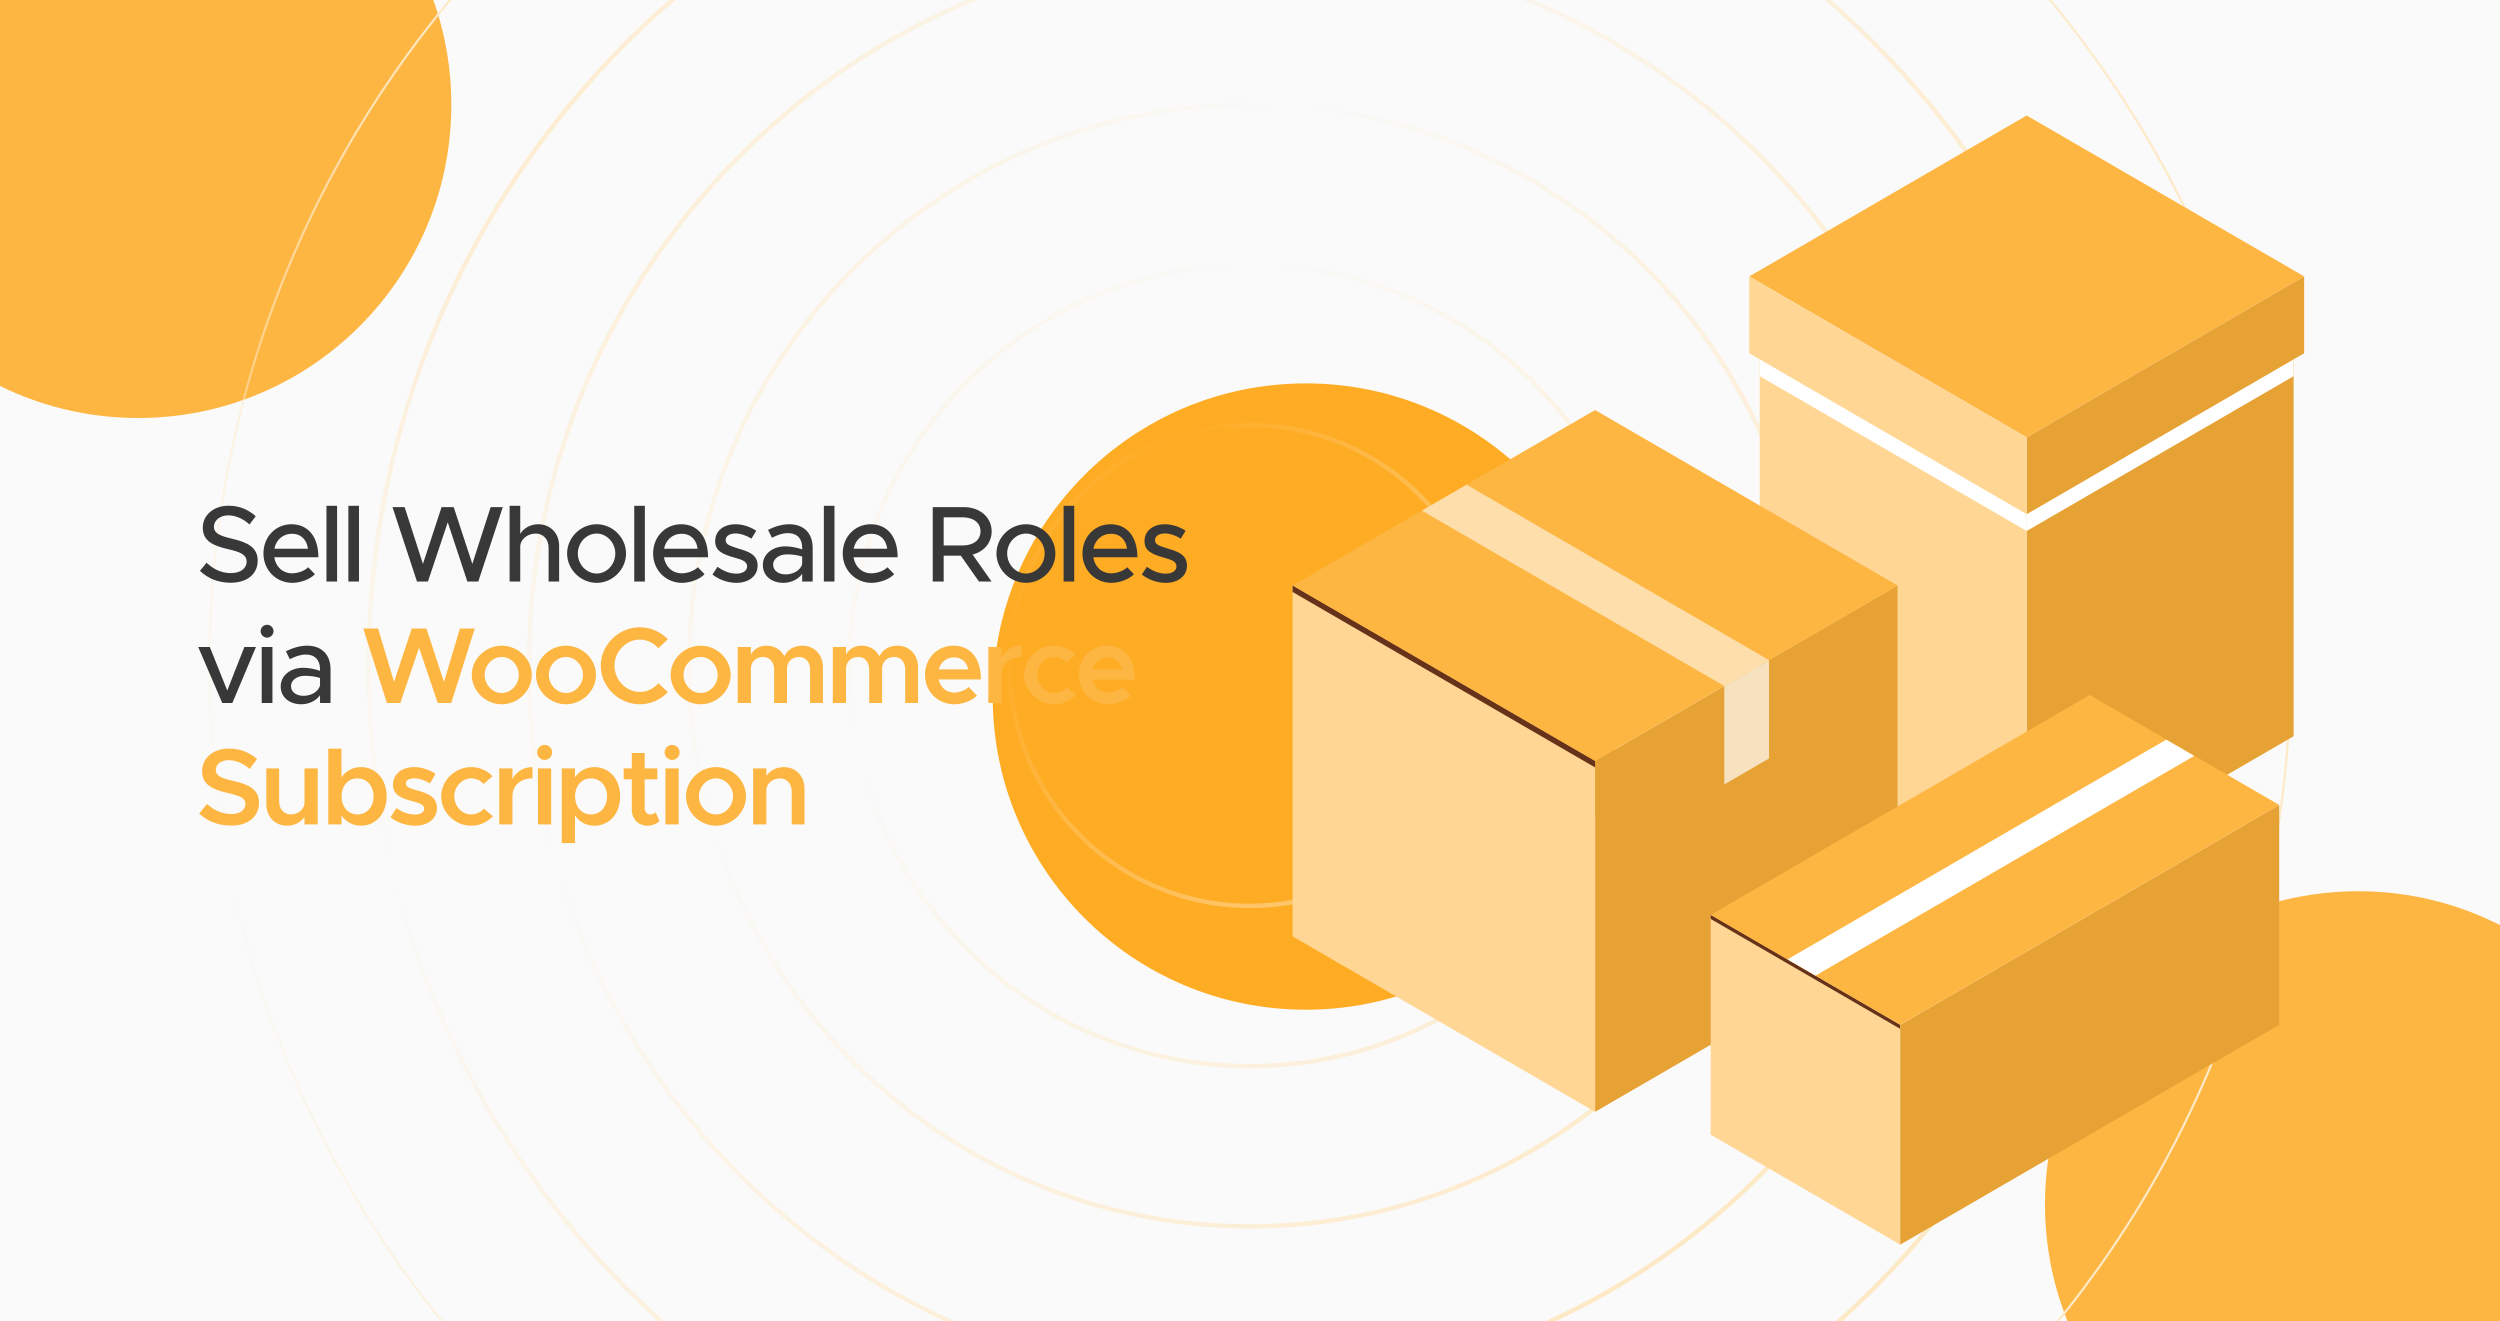
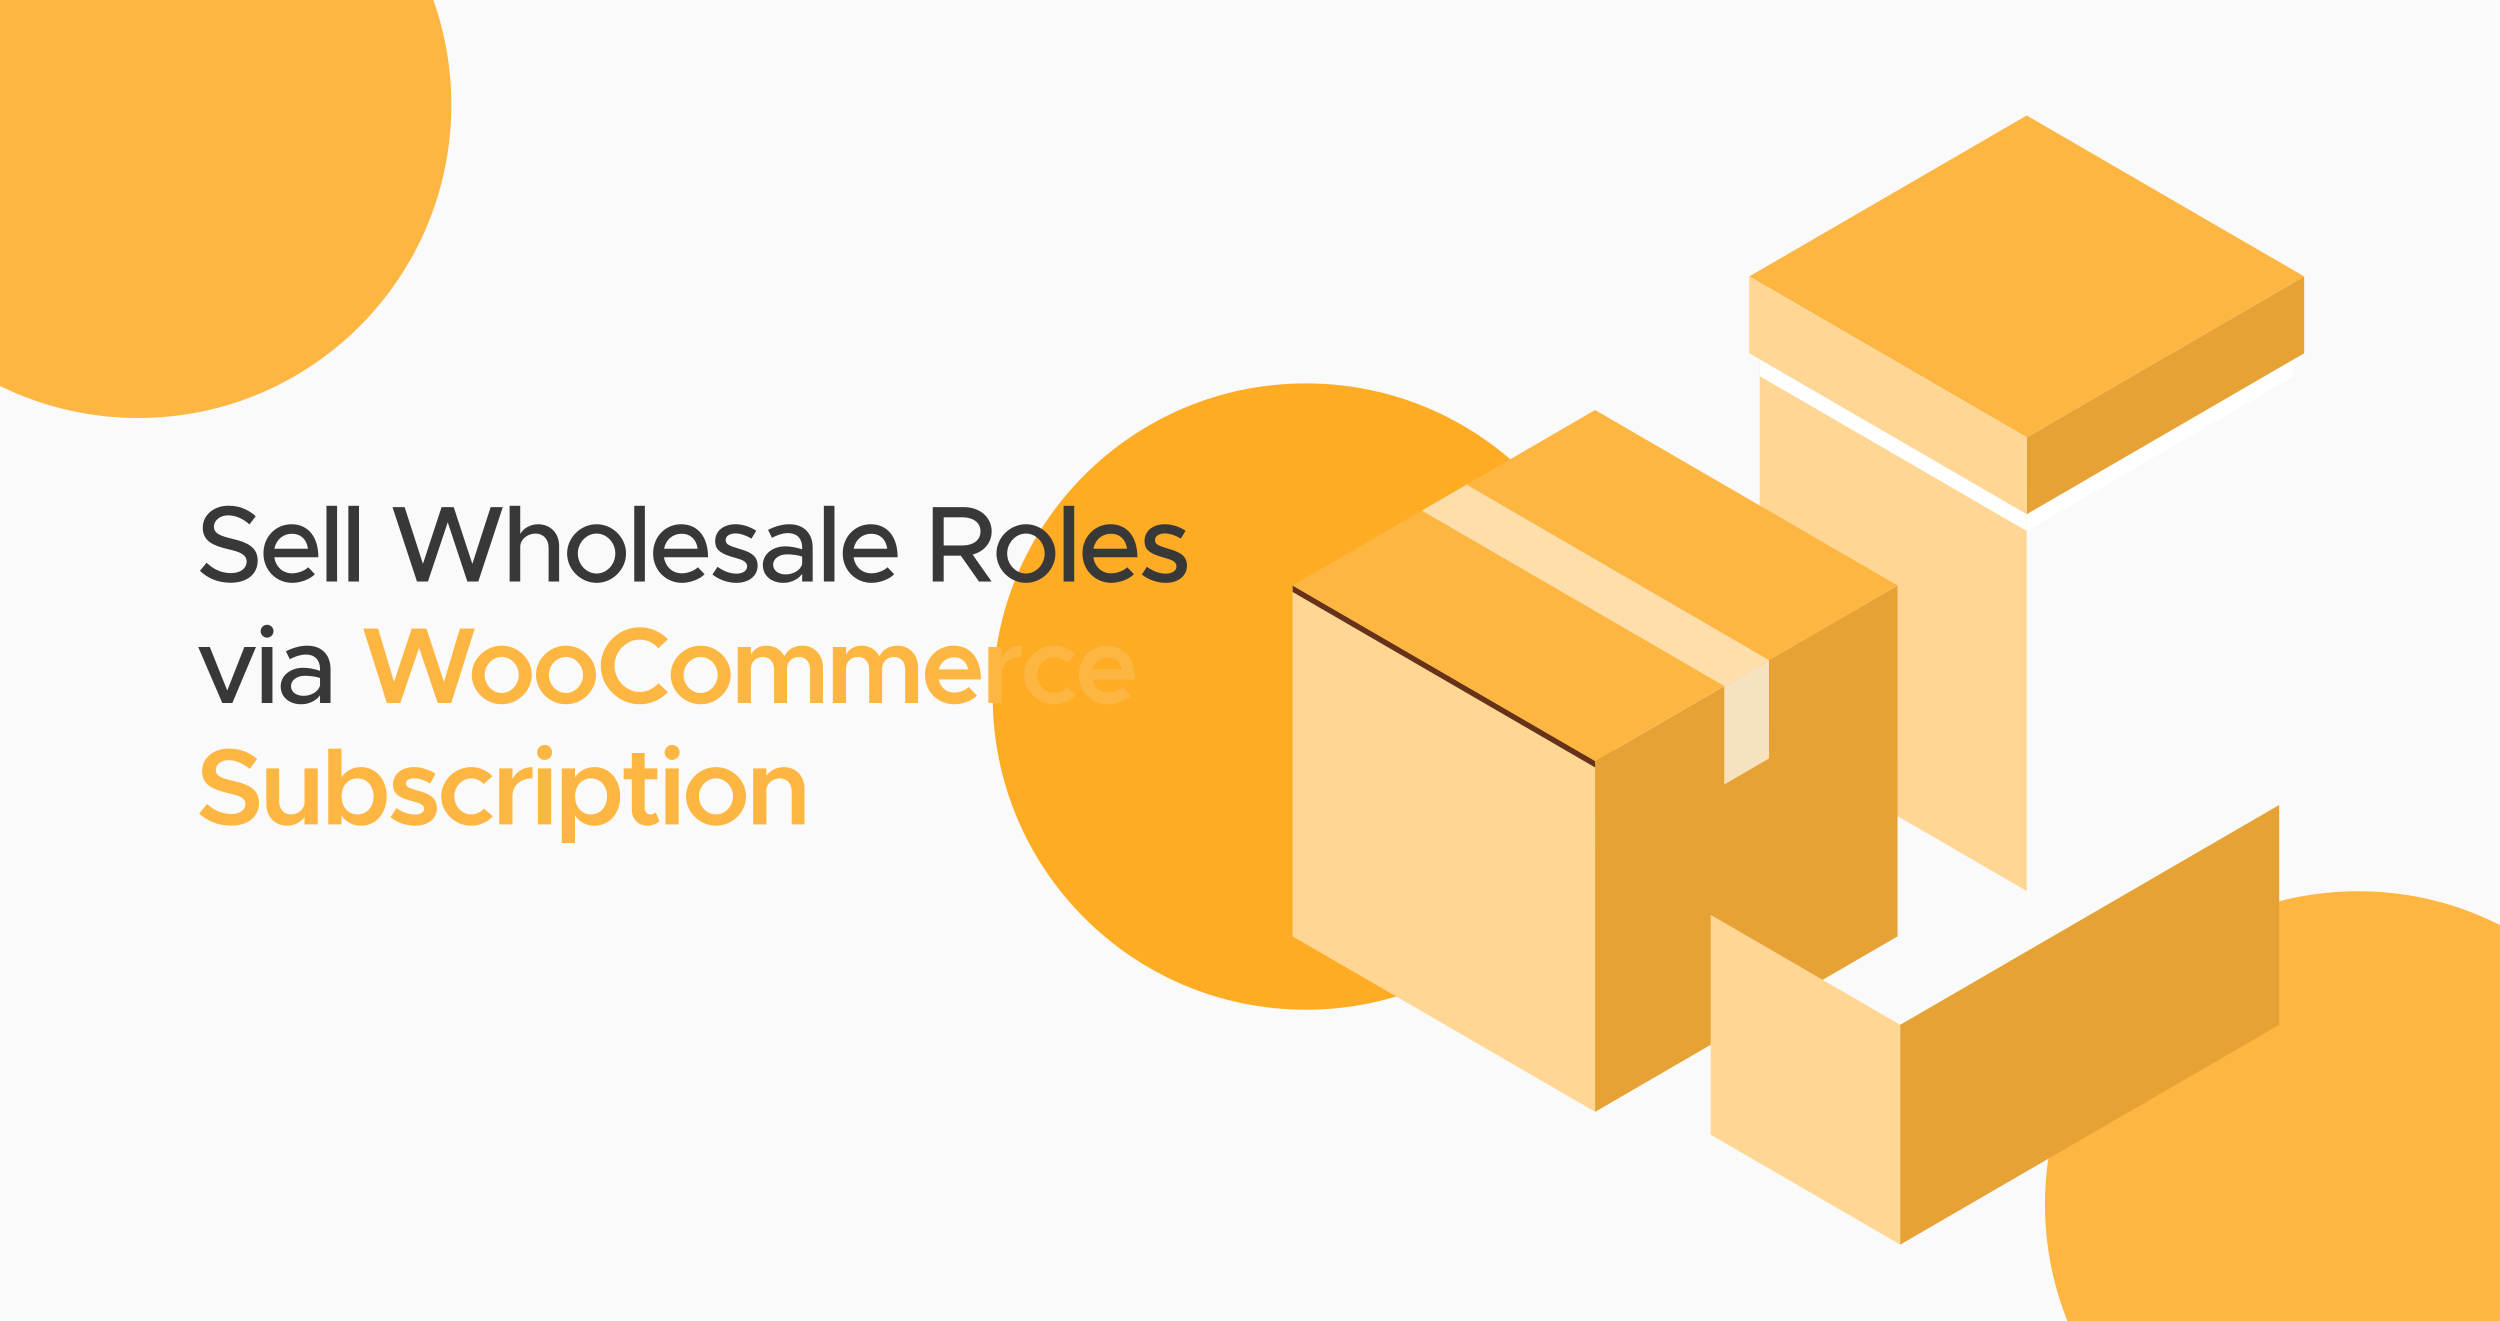
<svg xmlns="http://www.w3.org/2000/svg" width="350" height="185" viewBox="0 0 350 185" fill="none">
  <g clip-path="url(#clip0_944_720)">
    <rect width="350" height="185" fill="#FAFAFA" />
    <g filter="url(#filter0_f_944_720)">
      <circle cx="19.343" cy="14.677" r="43.843" fill="#FDB642" />
    </g>
    <g filter="url(#filter1_f_944_720)">
      <circle cx="182.819" cy="97.518" r="43.843" fill="#FFAC25" />
    </g>
    <g filter="url(#filter2_f_944_720)">
      <circle cx="330.142" cy="168.615" r="43.843" fill="#FDB642" />
    </g>
-     <path d="M208.5 93.167C208.5 111.669 193.501 126.667 175 126.667C156.499 126.667 141.501 111.669 141.501 93.167C141.501 74.666 156.499 59.668 175 59.668C193.501 59.668 208.5 74.666 208.5 93.167ZM175 126.976C193.672 126.976 208.808 111.839 208.808 93.167C208.808 74.496 193.672 59.359 175 59.359C156.328 59.359 141.192 74.496 141.192 93.167C141.192 111.839 156.328 126.976 175 126.976ZM230.935 93.167C230.935 124.06 205.892 149.103 175 149.103C144.108 149.103 119.065 124.06 119.065 93.167C119.065 62.275 144.108 37.232 175 37.232C205.892 37.232 230.935 62.275 230.935 93.167ZM175 149.411C206.063 149.411 231.244 124.23 231.244 93.167C231.244 62.105 206.063 36.923 175 36.923C143.937 36.923 118.756 62.105 118.756 93.167C118.756 124.23 143.937 149.411 175 149.411ZM253.371 93.167C253.371 136.451 218.283 171.539 175 171.539C131.717 171.539 96.629 136.451 96.629 93.167C96.629 49.884 131.717 14.796 175 14.796C218.283 14.796 253.371 49.884 253.371 93.167ZM175 171.847C218.454 171.847 253.68 136.621 253.68 93.167C253.68 49.714 218.454 14.487 175 14.487C131.546 14.487 96.32 49.714 96.32 93.167C96.32 136.621 131.546 171.847 175 171.847ZM275.807 93.167C275.807 148.842 230.674 193.974 175 193.974C119.326 193.974 74.193 148.842 74.193 93.167C74.193 37.493 119.326 -7.64 175 -7.64C230.674 -7.64 275.807 37.493 275.807 93.167ZM175 194.283C230.845 194.283 276.116 149.012 276.116 93.167C276.116 37.322 230.845 -7.949 175 -7.949C119.155 -7.949 73.884 37.322 73.884 93.167C73.884 149.012 119.155 194.283 175 194.283ZM298.243 93.167C298.243 161.233 243.065 216.41 175 216.41C106.935 216.41 51.757 161.233 51.757 93.167C51.757 25.102 106.935 -30.076 175 -30.076C243.065 -30.076 298.243 25.102 298.243 93.167ZM175 216.719C243.236 216.719 298.552 161.403 298.552 93.167C298.552 24.931 243.236 -30.384 175 -30.384C106.764 -30.384 51.448 24.931 51.448 93.167C51.448 161.403 106.764 216.719 175 216.719ZM320.679 93.167C320.679 173.624 255.456 238.846 175 238.846C94.544 238.846 29.321 173.624 29.321 93.167C29.321 12.711 94.544 -52.512 175 -52.512C255.456 -52.512 320.679 12.711 320.679 93.167Z" stroke="url(#paint0_radial_944_720)" stroke-width="0.309" />
    <g filter="url(#filter3_d_944_720)">
-       <path d="M321.107 100.737L283.737 122.414L283.735 59.421L321.105 37.742L321.107 100.737Z" fill="#E6A234" />
      <path d="M283.737 122.414L246.367 100.737V37.742L283.735 59.421L283.737 122.414Z" fill="#FFD693" />
      <path d="M322.582 36.368L283.735 58.902L244.889 36.368L283.735 13.834L322.582 36.368Z" fill="#FDB642" />
      <path d="M321.107 50.331L283.737 72.007L283.735 59.421L321.105 37.742L321.107 50.331Z" fill="white" />
      <path d="M283.737 72.007L246.367 50.331V37.742L283.735 59.421L283.737 72.007Z" fill="white" />
      <path d="M322.583 47.122L283.737 69.656L283.735 58.902L322.582 36.368L322.583 47.122Z" fill="#E6A234" />
      <path d="M283.737 69.656L244.889 47.122V36.368L283.735 58.902L283.737 69.656Z" fill="#FFD693" />
      <path d="M265.656 128.76L223.313 153.323L223.311 104.197L265.655 79.636L265.656 128.76Z" fill="#E6A234" />
      <path d="M223.311 153.323L180.967 128.76V79.636L223.311 104.197V153.323Z" fill="#FFD693" />
      <path d="M223.311 105.109L180.967 80.546V79.636L223.311 104.197V105.109Z" fill="#67321A" />
      <path d="M265.653 79.633L223.311 104.196L180.967 79.633L223.311 55.07L265.653 79.633Z" fill="#FDB642" />
      <path opacity="0.69" d="M241.4 107.483L247.658 103.853L247.656 90.112L241.4 93.741V107.483Z" fill="white" />
      <path opacity="0.55" d="M247.658 90.084L241.4 93.714L199.062 69.153L205.32 65.522L247.658 90.084Z" fill="white" />
      <path d="M266.027 171.917L239.497 156.527V125.748L266.029 141.138L266.027 171.917Z" fill="#FFD693" />
-       <path d="M266.027 141.708L239.497 126.32V125.748L266.029 141.138L266.027 141.708Z" fill="#67321A" />
      <path d="M319.088 141.138V110.358L292.556 125.748L266.029 141.138V171.917L292.558 156.528L319.088 141.138Z" fill="#E6A234" />
-       <path d="M319.088 110.36L292.558 94.969L266.029 110.358L239.497 125.748L266.027 141.138L292.556 125.748L319.088 110.36Z" fill="#FDB642" />
-       <path d="M250.248 131.981L254.168 134.255L307.194 103.491L303.275 101.216L250.248 131.981Z" fill="white" />
    </g>
    <path d="M32.285 81.584C30.541 81.584 29.1 80.977 27.993 79.915L28.918 78.778C29.843 79.658 30.935 80.234 32.346 80.234C33.787 80.234 34.53 79.476 34.53 78.641C34.53 77.656 33.665 77.276 31.921 76.882C29.798 76.382 28.387 75.745 28.387 73.864C28.387 72.12 29.904 70.8 31.997 70.8C33.605 70.8 34.803 71.392 35.804 72.272L34.924 73.424C34.045 72.62 32.998 72.15 31.936 72.15C30.769 72.15 29.95 72.893 29.95 73.728C29.95 74.698 30.844 75.032 32.558 75.441C34.636 75.927 36.077 76.624 36.077 78.49C36.077 80.249 34.742 81.584 32.285 81.584ZM40.902 80.264C41.721 80.264 42.676 79.9 43.146 79.415L44.087 80.386C43.389 81.129 42.024 81.599 40.917 81.599C38.733 81.599 36.883 79.885 36.883 77.474C36.883 75.123 38.627 73.394 40.795 73.394C43.192 73.394 44.572 75.214 44.572 78.02H38.399C38.596 79.324 39.552 80.264 40.902 80.264ZM40.856 74.728C39.643 74.728 38.657 75.547 38.414 76.822H43.116C42.949 75.608 42.206 74.728 40.856 74.728ZM45.706 81.417V70.816H47.192V81.417H45.706ZM48.772 81.417V70.816H50.259V81.417H48.772ZM58.378 81.417L54.95 70.998H56.649L59.212 78.945L61.82 70.998H63.519L66.128 78.945L68.691 70.998H70.39L66.962 81.417H65.43L62.685 73.121L59.909 81.417H58.378ZM75.335 73.394C77.064 73.394 78.278 74.653 78.278 76.427V81.417H76.806V76.685C76.806 75.517 76.063 74.698 75.001 74.698C73.819 74.698 72.833 75.532 72.833 76.549V81.417H71.346V70.816H72.833V74.744C73.303 73.955 74.258 73.394 75.335 73.394ZM83.535 81.599C81.29 81.599 79.394 79.718 79.394 77.489C79.394 75.259 81.29 73.394 83.535 73.394C85.764 73.394 87.645 75.259 87.645 77.489C87.645 79.718 85.764 81.599 83.535 81.599ZM83.535 80.295C84.945 80.295 86.143 79.021 86.143 77.489C86.143 75.972 84.945 74.698 83.535 74.698C82.094 74.698 80.896 75.972 80.896 77.489C80.896 79.021 82.094 80.295 83.535 80.295ZM88.795 81.417V70.816H90.281V81.417H88.795ZM95.456 80.264C96.275 80.264 97.231 79.9 97.701 79.415L98.641 80.386C97.943 81.129 96.578 81.599 95.471 81.599C93.287 81.599 91.437 79.885 91.437 77.474C91.437 75.123 93.181 73.394 95.35 73.394C97.746 73.394 99.126 75.214 99.126 78.02H92.954C93.151 79.324 94.106 80.264 95.456 80.264ZM95.411 74.728C94.197 74.728 93.211 75.547 92.969 76.822H97.67C97.504 75.608 96.76 74.728 95.411 74.728ZM103.096 81.599C101.944 81.599 100.685 81.189 99.745 80.431L100.457 79.354C101.291 79.961 102.186 80.31 103.111 80.31C103.991 80.31 104.598 79.9 104.598 79.294C104.598 78.566 103.794 78.338 102.823 78.065C101.018 77.565 100.124 77.049 100.124 75.775C100.108 74.334 101.307 73.394 102.975 73.394C103.991 73.394 105.022 73.743 105.872 74.304L105.204 75.411C104.446 74.941 103.657 74.683 102.975 74.683C102.201 74.683 101.595 75.017 101.595 75.608C101.595 76.215 102.08 76.397 103.4 76.806C104.689 77.186 106.069 77.61 106.069 79.172C106.069 80.659 104.81 81.599 103.096 81.599ZM110.498 73.394C112.607 73.394 113.774 74.728 113.774 76.67V81.417H112.303V80.34C111.727 81.159 110.65 81.599 109.694 81.599C108.026 81.599 106.798 80.628 106.798 79.097C106.798 77.534 108.208 76.488 109.937 76.488C110.711 76.488 111.545 76.655 112.303 76.912V76.67C112.303 75.684 111.848 74.638 110.286 74.638C109.512 74.638 108.754 74.941 108.072 75.29L107.526 74.183C108.648 73.621 109.634 73.394 110.498 73.394ZM109.983 80.416C110.953 80.416 112.045 79.931 112.303 78.96V77.913C111.666 77.716 110.938 77.61 110.165 77.61C109.118 77.61 108.238 78.202 108.238 79.051C108.238 79.9 108.997 80.416 109.983 80.416ZM115.339 81.417V70.816H116.825V81.417H115.339ZM122 80.264C122.819 80.264 123.775 79.9 124.245 79.415L125.185 80.386C124.487 81.129 123.122 81.599 122.015 81.599C119.831 81.599 117.981 79.885 117.981 77.474C117.981 75.123 119.725 73.394 121.894 73.394C124.29 73.394 125.67 75.214 125.67 78.02H119.498C119.695 79.324 120.65 80.264 122 80.264ZM121.955 74.728C120.741 74.728 119.755 75.547 119.513 76.822H124.214C124.048 75.608 123.304 74.728 121.955 74.728ZM138.833 74.395C138.833 76.002 137.741 77.231 136.164 77.641L138.818 81.417H137.059L134.511 77.792H132.115V81.417H130.583V70.998H134.966C137.165 70.998 138.833 72.408 138.833 74.395ZM132.115 72.423V76.367H134.754C136.255 76.367 137.271 75.623 137.271 74.395C137.271 73.166 136.255 72.423 134.754 72.423H132.115ZM143.644 81.599C141.399 81.599 139.503 79.718 139.503 77.489C139.503 75.259 141.399 73.394 143.644 73.394C145.873 73.394 147.754 75.259 147.754 77.489C147.754 79.718 145.873 81.599 143.644 81.599ZM143.644 80.295C145.054 80.295 146.253 79.021 146.253 77.489C146.253 75.972 145.054 74.698 143.644 74.698C142.203 74.698 141.005 75.972 141.005 77.489C141.005 79.021 142.203 80.295 143.644 80.295ZM148.904 81.417V70.816H150.391V81.417H148.904ZM155.565 80.264C156.384 80.264 157.34 79.9 157.81 79.415L158.75 80.386C158.053 81.129 156.688 81.599 155.58 81.599C153.396 81.599 151.546 79.885 151.546 77.474C151.546 75.123 153.29 73.394 155.459 73.394C157.855 73.394 159.236 75.214 159.236 78.02H153.063C153.26 79.324 154.215 80.264 155.565 80.264ZM155.52 74.728C154.306 74.728 153.321 75.547 153.078 76.822H157.78C157.613 75.608 156.87 74.728 155.52 74.728ZM163.205 81.599C162.053 81.599 160.794 81.189 159.854 80.431L160.566 79.354C161.401 79.961 162.295 80.31 163.221 80.31C164.1 80.31 164.707 79.9 164.707 79.294C164.707 78.566 163.903 78.338 162.932 78.065C161.128 77.565 160.233 77.049 160.233 75.775C160.218 74.334 161.416 73.394 163.084 73.394C164.1 73.394 165.132 73.743 165.981 74.304L165.314 75.411C164.555 74.941 163.767 74.683 163.084 74.683C162.311 74.683 161.704 75.017 161.704 75.608C161.704 76.215 162.189 76.397 163.509 76.806C164.798 77.186 166.178 77.61 166.178 79.172C166.178 80.659 164.919 81.599 163.205 81.599ZM31.117 98.417L27.75 90.576H29.373L31.815 96.673L34.211 90.576H35.834L32.528 98.417H31.117ZM37.399 89.272C36.883 89.272 36.489 88.847 36.489 88.362C36.489 87.891 36.883 87.467 37.399 87.467C37.884 87.467 38.294 87.891 38.294 88.362C38.294 88.847 37.884 89.272 37.399 89.272ZM36.64 98.417V90.576H38.142V98.417H36.64ZM42.998 90.394C45.106 90.394 46.274 91.728 46.274 93.67V98.417H44.803V97.34C44.227 98.159 43.15 98.599 42.194 98.599C40.526 98.599 39.298 97.628 39.298 96.097C39.298 94.534 40.708 93.488 42.437 93.488C43.211 93.488 44.045 93.655 44.803 93.912V93.67C44.803 92.684 44.348 91.638 42.786 91.638C42.013 91.638 41.254 91.941 40.572 92.29L40.026 91.183C41.148 90.621 42.134 90.394 42.998 90.394ZM42.483 97.416C43.453 97.416 44.545 96.931 44.803 95.96V94.913C44.166 94.716 43.438 94.61 42.665 94.61C41.618 94.61 40.739 95.202 40.739 96.051C40.739 96.9 41.497 97.416 42.483 97.416Z" fill="#383838" />
    <path d="M54.166 98.417L50.859 87.998H52.937L55.167 95.46L57.639 87.998H59.702L62.158 95.46L64.388 87.998H66.466L63.175 98.417H61.279L58.67 90.682L56.046 98.417H54.166ZM70.248 98.599C67.973 98.599 66.047 96.718 66.047 94.489C66.047 92.259 67.973 90.394 70.248 90.394C72.523 90.394 74.449 92.259 74.449 94.489C74.449 96.718 72.523 98.599 70.248 98.599ZM70.248 97.022C71.537 97.022 72.629 95.869 72.629 94.489C72.629 93.124 71.537 91.971 70.248 91.971C68.944 91.971 67.852 93.124 67.852 94.489C67.852 95.869 68.944 97.022 70.248 97.022ZM79.239 98.599C76.964 98.599 75.038 96.718 75.038 94.489C75.038 92.259 76.964 90.394 79.239 90.394C81.514 90.394 83.44 92.259 83.44 94.489C83.44 96.718 81.514 98.599 79.239 98.599ZM79.239 97.022C80.528 97.022 81.62 95.869 81.62 94.489C81.62 93.124 80.528 91.971 79.239 91.971C77.934 91.971 76.843 93.124 76.843 94.489C76.843 95.869 77.934 97.022 79.239 97.022ZM89.58 98.599C86.607 98.599 84.105 96.127 84.105 93.2C84.105 90.272 86.607 87.816 89.58 87.816C91.112 87.816 92.507 88.468 93.508 89.499L92.158 90.758C91.521 90.015 90.581 89.544 89.58 89.544C87.653 89.544 86.031 91.213 86.031 93.2C86.031 95.202 87.653 96.87 89.58 96.87C90.596 96.87 91.521 96.4 92.173 95.657L93.508 96.9C92.507 97.947 91.112 98.599 89.58 98.599ZM98.095 98.599C95.82 98.599 93.894 96.718 93.894 94.489C93.894 92.259 95.82 90.394 98.095 90.394C100.37 90.394 102.296 92.259 102.296 94.489C102.296 96.718 100.37 98.599 98.095 98.599ZM98.095 97.022C99.384 97.022 100.476 95.869 100.476 94.489C100.476 93.124 99.384 91.971 98.095 91.971C96.79 91.971 95.698 93.124 95.698 94.489C95.698 95.869 96.79 97.022 98.095 97.022ZM112.349 90.394C113.987 90.394 115.215 91.653 115.215 93.427V98.417H113.41V93.731C113.41 92.699 112.788 91.971 111.894 91.971C110.877 91.971 110.18 92.654 110.18 93.609V98.417H108.375V93.731C108.375 92.699 107.753 91.971 106.843 91.971C105.842 91.971 105.129 92.654 105.129 93.609V98.417H103.279V90.576H105.129V91.638C105.524 90.879 106.327 90.394 107.313 90.394C108.42 90.394 109.33 90.955 109.816 91.88C110.195 90.97 111.181 90.394 112.349 90.394ZM125.664 90.394C127.302 90.394 128.531 91.653 128.531 93.427V98.417H126.726V93.731C126.726 92.699 126.104 91.971 125.209 91.971C124.193 91.971 123.496 92.654 123.496 93.609V98.417H121.691V93.731C121.691 92.699 121.069 91.971 120.159 91.971C119.158 91.971 118.445 92.654 118.445 93.609V98.417H116.595V90.576H118.445V91.638C118.839 90.879 119.643 90.394 120.629 90.394C121.736 90.394 122.646 90.955 123.132 91.88C123.511 90.97 124.497 90.394 125.664 90.394ZM133.581 96.961C134.309 96.961 135.173 96.627 135.613 96.172L136.781 97.386C136.099 98.114 134.734 98.599 133.596 98.599C131.351 98.599 129.501 96.885 129.501 94.474C129.501 92.123 131.26 90.394 133.49 90.394C135.917 90.394 137.327 92.229 137.327 95.126H131.412C131.64 96.203 132.459 96.961 133.581 96.961ZM133.566 92.032C132.534 92.032 131.7 92.684 131.427 93.715H135.553C135.34 92.73 134.673 92.032 133.566 92.032ZM140.22 92.093C140.721 91.046 141.737 90.394 143.026 90.394V91.971C141.342 91.971 140.22 92.972 140.22 94.459V98.417H138.37V90.576H140.22V92.093ZM147.567 98.599C145.307 98.599 143.381 96.718 143.381 94.489C143.381 92.259 145.307 90.394 147.597 90.394C148.78 90.394 149.827 90.894 150.57 91.668L149.326 92.76C148.901 92.29 148.249 91.971 147.582 91.971C146.293 91.971 145.216 93.124 145.216 94.489C145.216 95.869 146.293 97.022 147.582 97.022C148.264 97.022 148.932 96.703 149.372 96.203L150.615 97.279C149.857 98.083 148.81 98.599 147.567 98.599ZM155.118 96.961C155.846 96.961 156.711 96.627 157.151 96.172L158.318 97.386C157.636 98.114 156.271 98.599 155.133 98.599C152.889 98.599 151.038 96.885 151.038 94.474C151.038 92.123 152.798 90.394 155.027 90.394C157.454 90.394 158.864 92.229 158.864 95.126H152.949C153.177 96.203 153.996 96.961 155.118 96.961ZM155.103 92.032C154.072 92.032 153.238 92.684 152.965 93.715H157.09C156.878 92.73 156.21 92.032 155.103 92.032ZM32.346 115.584C30.556 115.584 29.04 114.977 27.887 113.9L28.979 112.55C29.934 113.415 31.042 113.961 32.407 113.961C33.696 113.961 34.363 113.324 34.363 112.581C34.363 111.716 33.62 111.428 31.952 111.034C29.798 110.533 28.296 109.911 28.296 107.955C28.296 106.135 29.843 104.8 32.043 104.8C33.696 104.8 34.939 105.361 35.986 106.256L34.955 107.652C34.045 106.863 32.998 106.423 31.967 106.423C30.92 106.423 30.207 107.06 30.207 107.788C30.207 108.637 30.981 108.941 32.634 109.32C34.803 109.805 36.259 110.503 36.259 112.399C36.259 114.264 34.833 115.584 32.346 115.584ZM42.629 107.576H44.479V115.417H42.629V114.37C42.143 115.098 41.233 115.599 40.202 115.599C38.488 115.599 37.29 114.34 37.29 112.566V107.576H39.08V112.202C39.08 113.263 39.762 114.022 40.733 114.022C41.703 114.022 42.507 113.369 42.629 112.535V107.576ZM50.537 107.394C52.615 107.394 54.132 109.092 54.132 111.489C54.132 113.9 52.615 115.599 50.537 115.599C49.369 115.599 48.429 115.068 47.807 114.173V115.417H45.957V104.815H47.807V108.819C48.429 107.925 49.369 107.394 50.537 107.394ZM50.037 114.022C51.356 114.022 52.297 112.96 52.297 111.489C52.297 110.018 51.356 108.971 50.037 108.971C48.732 108.971 47.822 110.018 47.822 111.489C47.822 112.96 48.732 114.022 50.037 114.022ZM58.095 115.599C56.897 115.599 55.608 115.174 54.668 114.416L55.502 113.127C56.26 113.673 57.14 114.037 58.126 114.037C58.869 114.037 59.385 113.718 59.385 113.233C59.385 112.626 58.702 112.429 57.807 112.186C56.108 111.747 55.032 111.261 55.017 109.866C55.017 108.395 56.23 107.394 57.974 107.394C59.051 107.394 60.128 107.773 60.977 108.334L60.203 109.684C59.46 109.214 58.657 108.971 57.974 108.971C57.322 108.971 56.821 109.229 56.821 109.669C56.821 110.169 57.231 110.321 58.429 110.67C59.748 111.034 61.174 111.489 61.174 113.127C61.174 114.628 59.931 115.599 58.095 115.599ZM65.952 115.599C63.692 115.599 61.766 113.718 61.766 111.489C61.766 109.259 63.692 107.394 65.982 107.394C67.165 107.394 68.212 107.894 68.955 108.668L67.711 109.76C67.286 109.29 66.634 108.971 65.967 108.971C64.678 108.971 63.601 110.124 63.601 111.489C63.601 112.869 64.678 114.022 65.967 114.022C66.649 114.022 67.317 113.703 67.757 113.203L69 114.279C68.242 115.083 67.195 115.599 65.952 115.599ZM71.744 109.092C72.244 108.046 73.26 107.394 74.55 107.394V108.971C72.866 108.971 71.744 109.972 71.744 111.458V115.417H69.894V107.576H71.744V109.092ZM76.254 106.393C75.663 106.393 75.193 105.892 75.193 105.331C75.193 104.77 75.663 104.285 76.254 104.285C76.831 104.285 77.301 104.77 77.301 105.331C77.301 105.892 76.831 106.393 76.254 106.393ZM75.314 115.417V107.576H77.164V115.417H75.314ZM83.228 107.394C85.306 107.394 86.823 109.092 86.823 111.489C86.823 113.9 85.306 115.599 83.228 115.599C82.061 115.599 81.12 115.068 80.498 114.173V118.026H78.648V107.576H80.498V108.819C81.12 107.925 82.061 107.394 83.228 107.394ZM82.728 114.022C84.047 114.022 84.988 112.96 84.988 111.489C84.988 110.018 84.047 108.971 82.728 108.971C81.424 108.971 80.514 110.018 80.514 111.489C80.514 112.96 81.424 114.022 82.728 114.022ZM91.803 113.733L92.334 114.977C91.894 115.356 91.257 115.599 90.665 115.599C89.361 115.599 88.451 114.659 88.451 113.339V109.108H87.314V107.576H88.451V105.422H90.256V107.576H92.03V109.108H90.256V113.112C90.256 113.642 90.59 114.022 91.029 114.022C91.348 114.022 91.636 113.9 91.803 113.733ZM94.103 106.393C93.512 106.393 93.042 105.892 93.042 105.331C93.042 104.77 93.512 104.285 94.103 104.285C94.68 104.285 95.15 104.77 95.15 105.331C95.15 105.892 94.68 106.393 94.103 106.393ZM93.163 115.417V107.576H95.013V115.417H93.163ZM100.244 115.599C97.969 115.599 96.042 113.718 96.042 111.489C96.042 109.259 97.969 107.394 100.244 107.394C102.519 107.394 104.445 109.259 104.445 111.489C104.445 113.718 102.519 115.599 100.244 115.599ZM100.244 114.022C101.533 114.022 102.625 112.869 102.625 111.489C102.625 110.124 101.533 108.971 100.244 108.971C98.939 108.971 97.847 110.124 97.847 111.489C97.847 112.869 98.939 114.022 100.244 114.022ZM109.72 107.394C111.434 107.394 112.632 108.653 112.632 110.427V115.417H110.842V110.791C110.842 109.729 110.16 108.971 109.189 108.971C108.218 108.971 107.415 109.623 107.293 110.457V115.417H105.443V107.576H107.293V108.622C107.779 107.894 108.689 107.394 109.72 107.394Z" fill="#FDB642" />
  </g>
  <defs>
    <filter id="filter0_f_944_720" x="-219.358" y="-224.024" width="477.403" height="477.403" filterUnits="userSpaceOnUse" color-interpolation-filters="sRGB">
      <feFlood flood-opacity="0" result="BackgroundImageFix" />
      <feBlend mode="normal" in="SourceGraphic" in2="BackgroundImageFix" result="shape" />
      <feGaussianBlur stdDeviation="97.429" result="effect1_foregroundBlur_944_720" />
    </filter>
    <filter id="filter1_f_944_720" x="-7.168" y="-92.469" width="379.974" height="379.974" filterUnits="userSpaceOnUse" color-interpolation-filters="sRGB">
      <feFlood flood-opacity="0" result="BackgroundImageFix" />
      <feBlend mode="normal" in="SourceGraphic" in2="BackgroundImageFix" result="shape" />
      <feGaussianBlur stdDeviation="73.072" result="effect1_foregroundBlur_944_720" />
    </filter>
    <filter id="filter2_f_944_720" x="91.441" y="-70.087" width="477.403" height="477.403" filterUnits="userSpaceOnUse" color-interpolation-filters="sRGB">
      <feFlood flood-opacity="0" result="BackgroundImageFix" />
      <feBlend mode="normal" in="SourceGraphic" in2="BackgroundImageFix" result="shape" />
      <feGaussianBlur stdDeviation="97.429" result="effect1_foregroundBlur_944_720" />
    </filter>
    <filter id="filter3_d_944_720" x="117.15" y="-47.649" width="269.25" height="285.716" filterUnits="userSpaceOnUse" color-interpolation-filters="sRGB">
      <feFlood flood-opacity="0" result="BackgroundImageFix" />
      <feColorMatrix in="SourceAlpha" type="matrix" values="0 0 0 0 0 0 0 0 0 0 0 0 0 0 0 0 0 0 127 0" result="hardAlpha" />
      <feOffset dy="2.333" />
      <feGaussianBlur stdDeviation="31.908" />
      <feComposite in2="hardAlpha" operator="out" />
      <feColorMatrix type="matrix" values="0 0 0 0 0.587 0 0 0 0 0.389 0 0 0 0 0.064 0 0 0 0.2 0" />
      <feBlend mode="normal" in2="BackgroundImageFix" result="effect1_dropShadow_944_720" />
      <feBlend mode="normal" in="SourceGraphic" in2="effect1_dropShadow_944_720" result="shape" />
    </filter>
    <radialGradient id="paint0_radial_944_720" cx="0" cy="0" r="1" gradientUnits="userSpaceOnUse" gradientTransform="translate(55.708 -2.791) rotate(1.203) scale(250.013)">
      <stop stop-color="#FEE9C6" />
      <stop offset="0.505" stop-color="#FEE9C6" stop-opacity="0" />
      <stop offset="1" stop-color="#FEE9C6" />
    </radialGradient>
    <clipPath id="clip0_944_720">
      <rect width="350" height="185" fill="white" />
    </clipPath>
  </defs>
</svg>